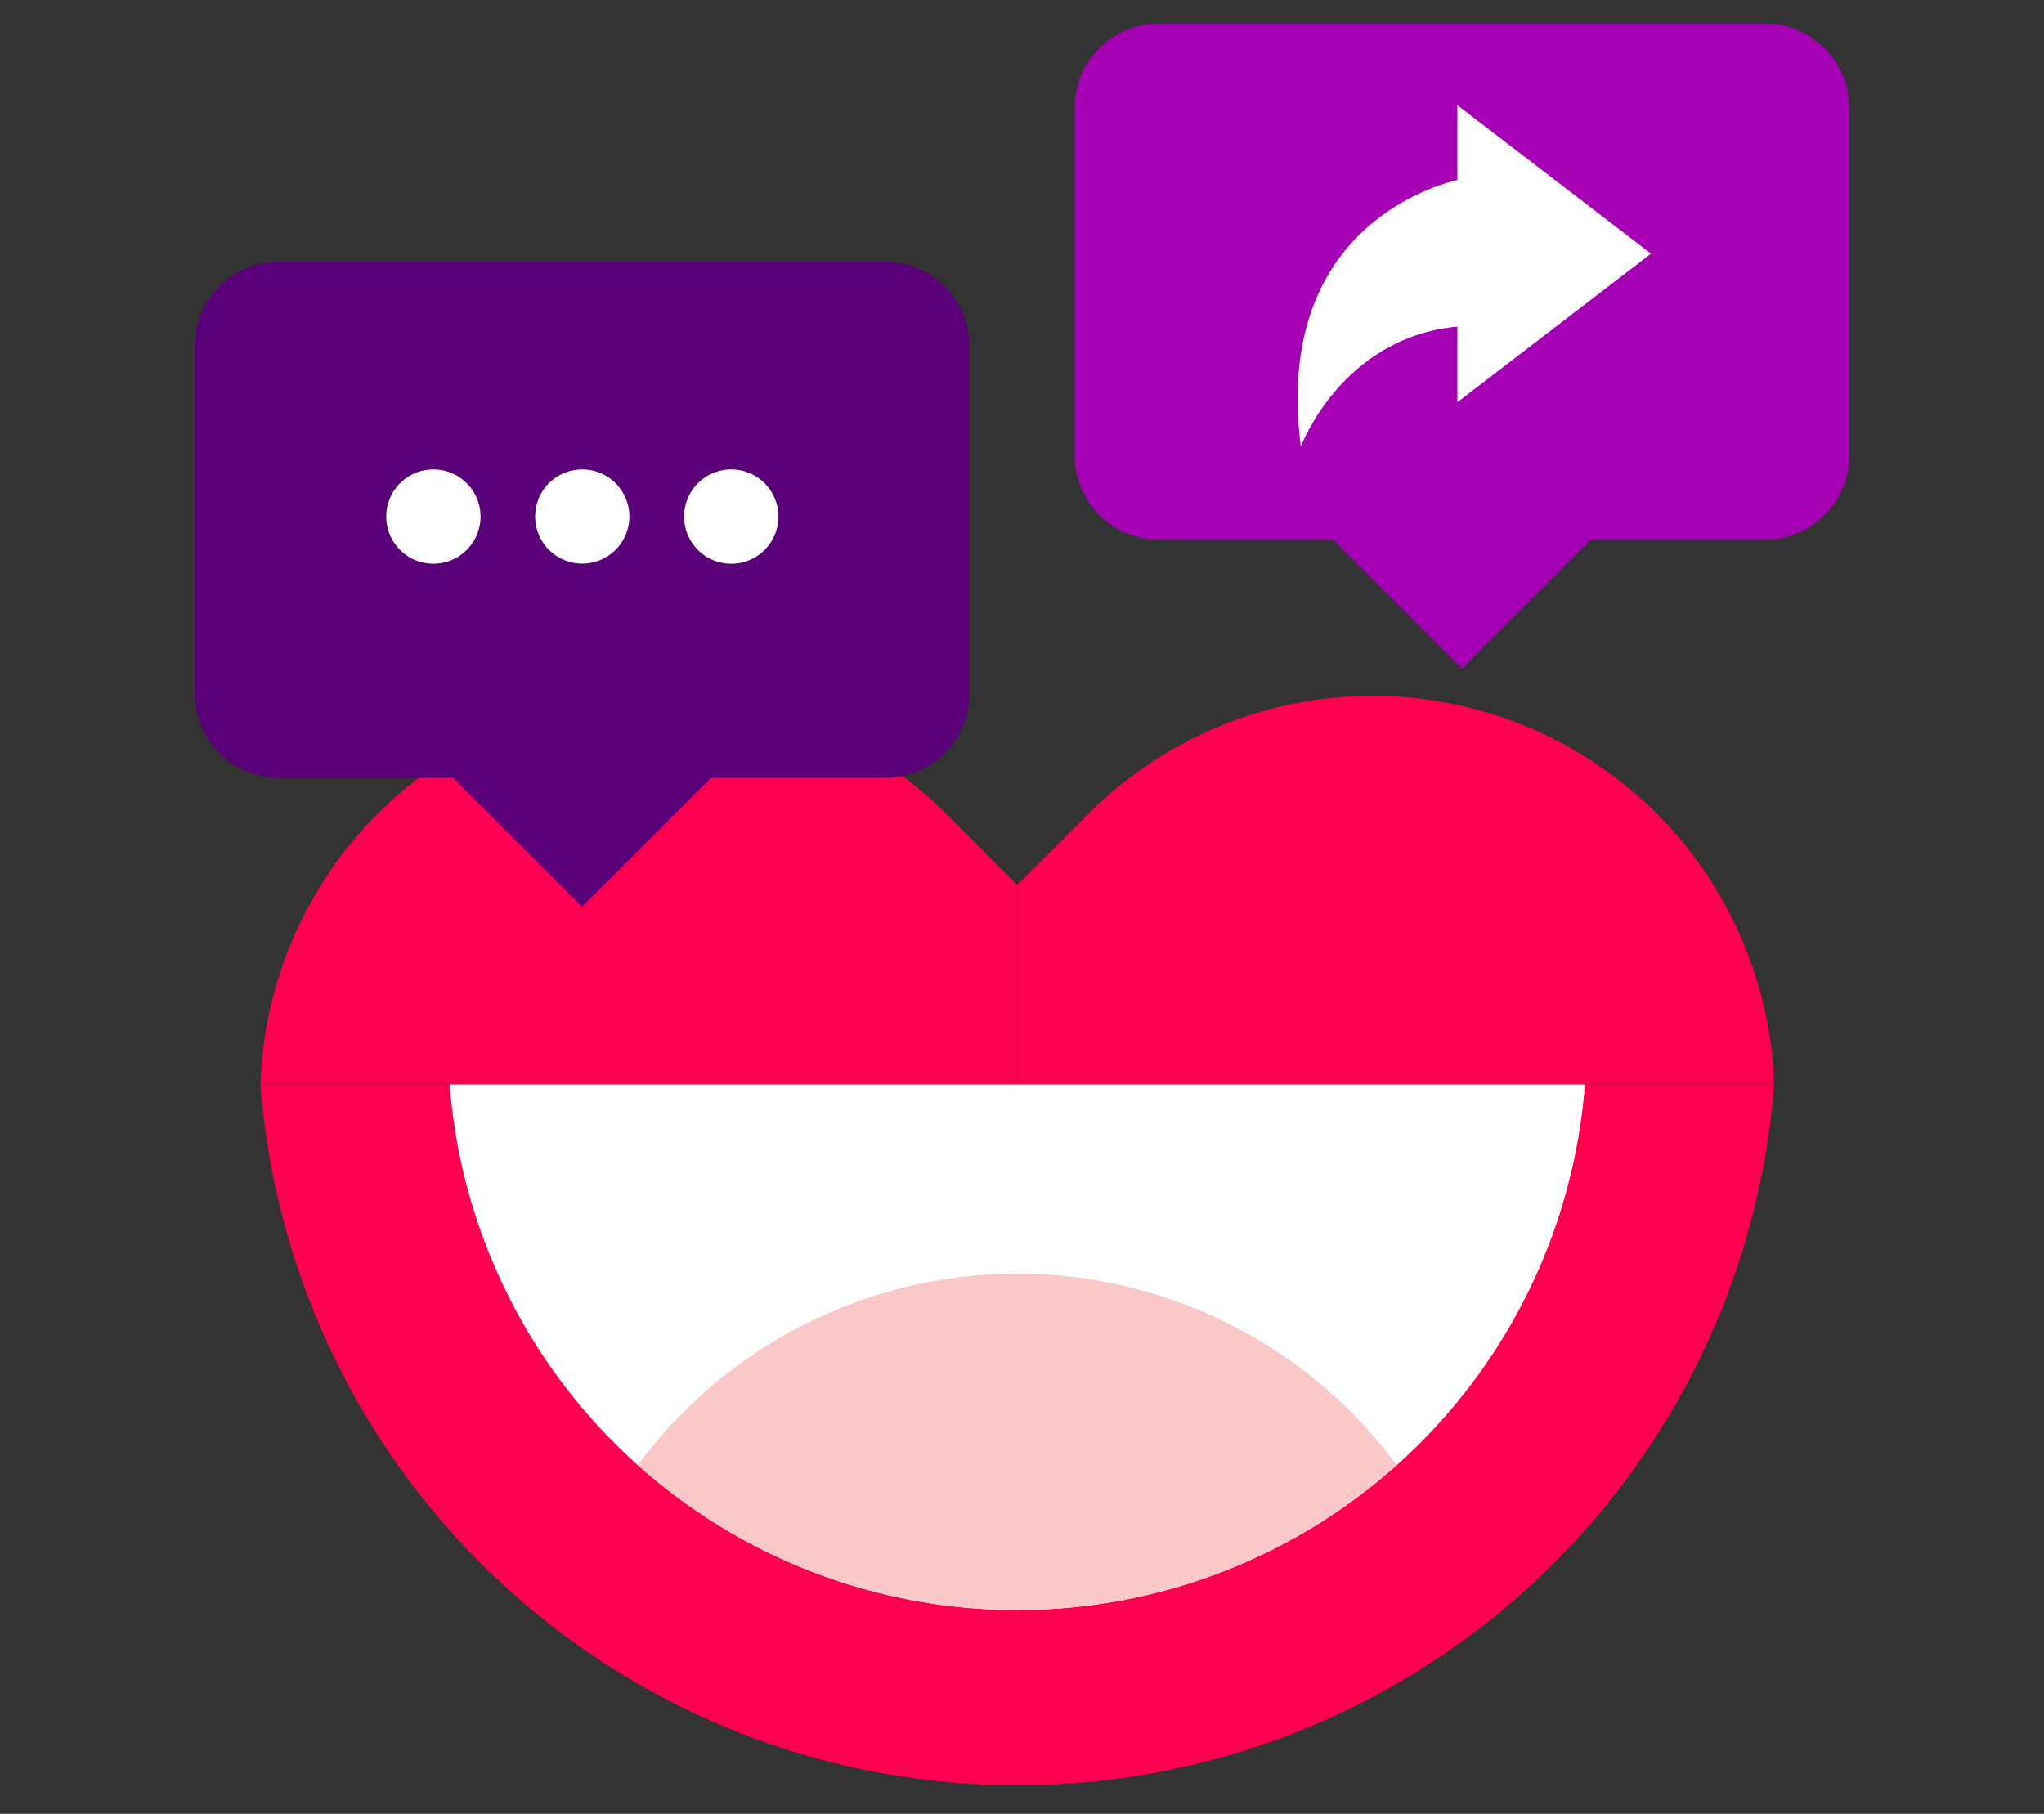
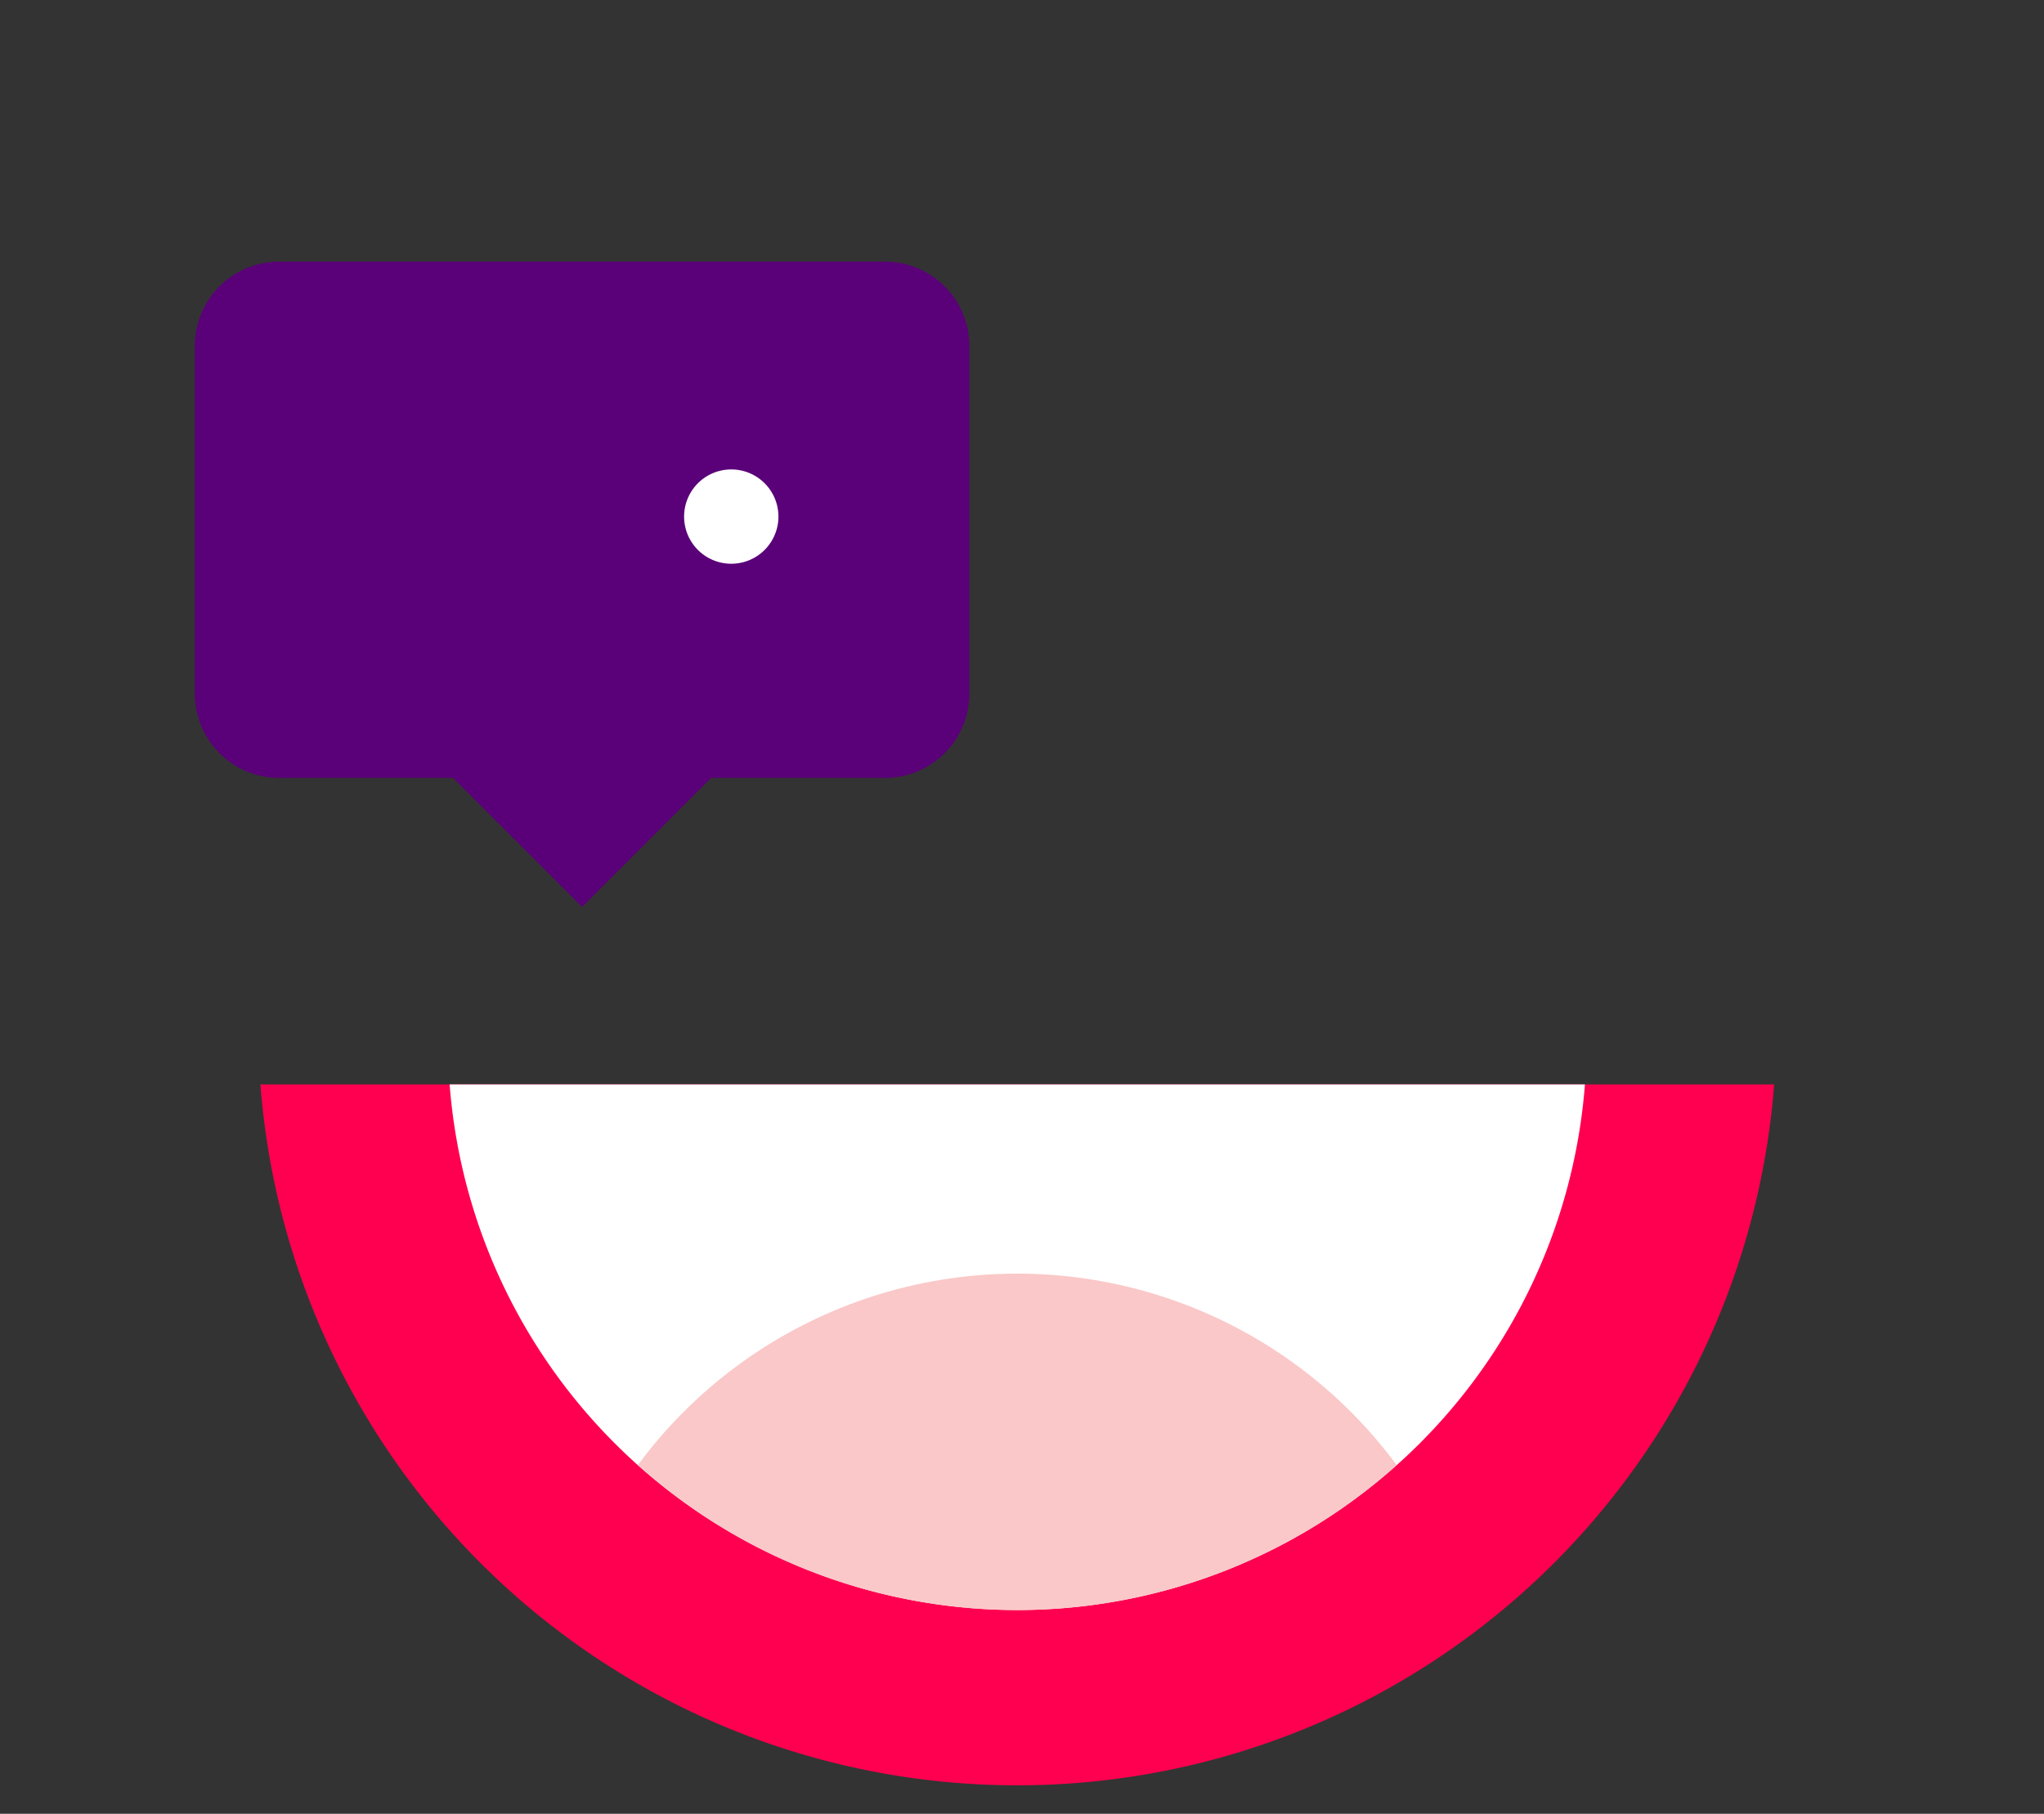
<svg xmlns="http://www.w3.org/2000/svg" width="160" height="142" viewBox="0 0 160 142">
  <rect x="0" y="0" width="160" height="142" fill="#333333" stroke="none" />
  <defs>
    <clipPath id="clip-path">
      <rect id="Rectangle_7055" data-name="Rectangle 7055" width="118.493" height="85.27" fill="none" />
    </clipPath>
    <clipPath id="clip-path-2">
      <rect id="Rectangle_7059" data-name="Rectangle 7059" width="60.627" height="50.518" transform="translate(0 0)" fill="none" />
    </clipPath>
    <clipPath id="clip-path-3">
-       <rect id="Rectangle_7058" data-name="Rectangle 7058" width="60.627" height="50.523" fill="none" />
-     </clipPath>
+       </clipPath>
    <clipPath id="clip-ACOMBA_GO_Référez_un_ami_IMAGE_Partager_160X142">
      <rect width="160" height="142" />
    </clipPath>
  </defs>
  <g id="ACOMBA_GO_Référez_un_ami_IMAGE_Partager_160X142" data-name="ACOMBA GO_Référez un ami_IMAGE Partager_160X142" clip-path="url(#clip-ACOMBA_GO_Référez_un_ami_IMAGE_Partager_160X142)">
    <g id="Groupe_12013" data-name="Groupe 12013" transform="translate(-248.37 -795.357)">
      <g id="Groupe_11977" data-name="Groupe 11977" transform="translate(268.754 849.853)">
        <g id="Groupe_11976" data-name="Groupe 11976" transform="translate(0 0.001)" clip-path="url(#clip-path)">
-           <path id="Tracé_48350" data-name="Tracé 48350" d="M59.246,30.4V14.783L53.683,9.22A31.442,31.442,0,0,0,0,30.4Z" transform="translate(0 -0.001)" fill="#ff0050" />
-           <path id="Tracé_48351" data-name="Tracé 48351" d="M109.246,30.4A31.442,31.442,0,0,0,55.563,9.22L50,14.783V30.4Z" transform="translate(9.246 -0.001)" fill="#ff0050" />
          <path id="Tracé_48352" data-name="Tracé 48352" d="M0,25.659a59.421,59.421,0,0,0,118.493,0Z" transform="translate(0 4.744)" fill="#ff0050" />
          <path id="Tracé_48353" data-name="Tracé 48353" d="M12.5,25.659a44.566,44.566,0,0,0,88.869,0Z" transform="translate(2.312 4.744)" fill="#fff" />
          <path id="Tracé_48354" data-name="Tracé 48354" d="M84.331,53.144a36.919,36.919,0,0,0-59.393,0,44.513,44.513,0,0,0,59.393,0" transform="translate(4.612 7.056)" fill="#fac8c8" />
        </g>
      </g>
      <g id="Groupe_11985" data-name="Groupe 11985" transform="translate(263.62 815.84)">
        <g id="Groupe_11984" data-name="Groupe 11984" clip-path="url(#clip-path-2)">
          <path id="Tracé_48366" data-name="Tracé 48366" d="M54.027,0H6.6A6.6,6.6,0,0,0,0,6.6V33.818a6.6,6.6,0,0,0,6.6,6.6H20.209l10.1,10.1,10.1-10.1H54.027a6.6,6.6,0,0,0,6.6-6.6V6.6a6.6,6.6,0,0,0-6.6-6.6" fill="#5a0078" />
-           <path id="Tracé_48367" data-name="Tracé 48367" d="M17.26,18.728a3.691,3.691,0,1,1-3.7-3.687,3.691,3.691,0,0,1,3.7,3.687" transform="translate(5.106 1.227)" fill="#fff" />
-           <path id="Tracé_48368" data-name="Tracé 48368" d="M32.787,18.728A3.687,3.687,0,1,1,29.1,15.041a3.683,3.683,0,0,1,3.687,3.687" transform="translate(1.228 1.227)" fill="#fff" />
          <path id="Tracé_48369" data-name="Tracé 48369" d="M48.334,18.728a3.692,3.692,0,1,1-3.7-3.687,3.692,3.692,0,0,1,3.7,3.687" transform="translate(-2.65 1.227)" fill="#fff" />
        </g>
      </g>
      <g id="Groupe_11983" data-name="Groupe 11983" transform="translate(332.493 797.192)">
        <g id="Groupe_11982" data-name="Groupe 11982" clip-path="url(#clip-path-3)">
          <path id="Tracé_48364" data-name="Tracé 48364" d="M54.027,0H6.6A6.6,6.6,0,0,0,0,6.6V33.818a6.6,6.6,0,0,0,6.6,6.6H20.209l10.1,10.1,10.1-10.1H54.027a6.6,6.6,0,0,0,6.6-6.6V6.6a6.6,6.6,0,0,0-6.6-6.6" fill="#a500b4" />
          <path id="Tracé_48365" data-name="Tracé 48365" d="M49.249,19.541,34.093,7.914v5.853c-2.465.6-14.377,4.357-12.252,20.885,0,0,3.153-8.546,12.252-9.4v5.92Z" transform="translate(-4.137 -1.517)" fill="#fff" />
        </g>
      </g>
    </g>
  </g>
</svg>